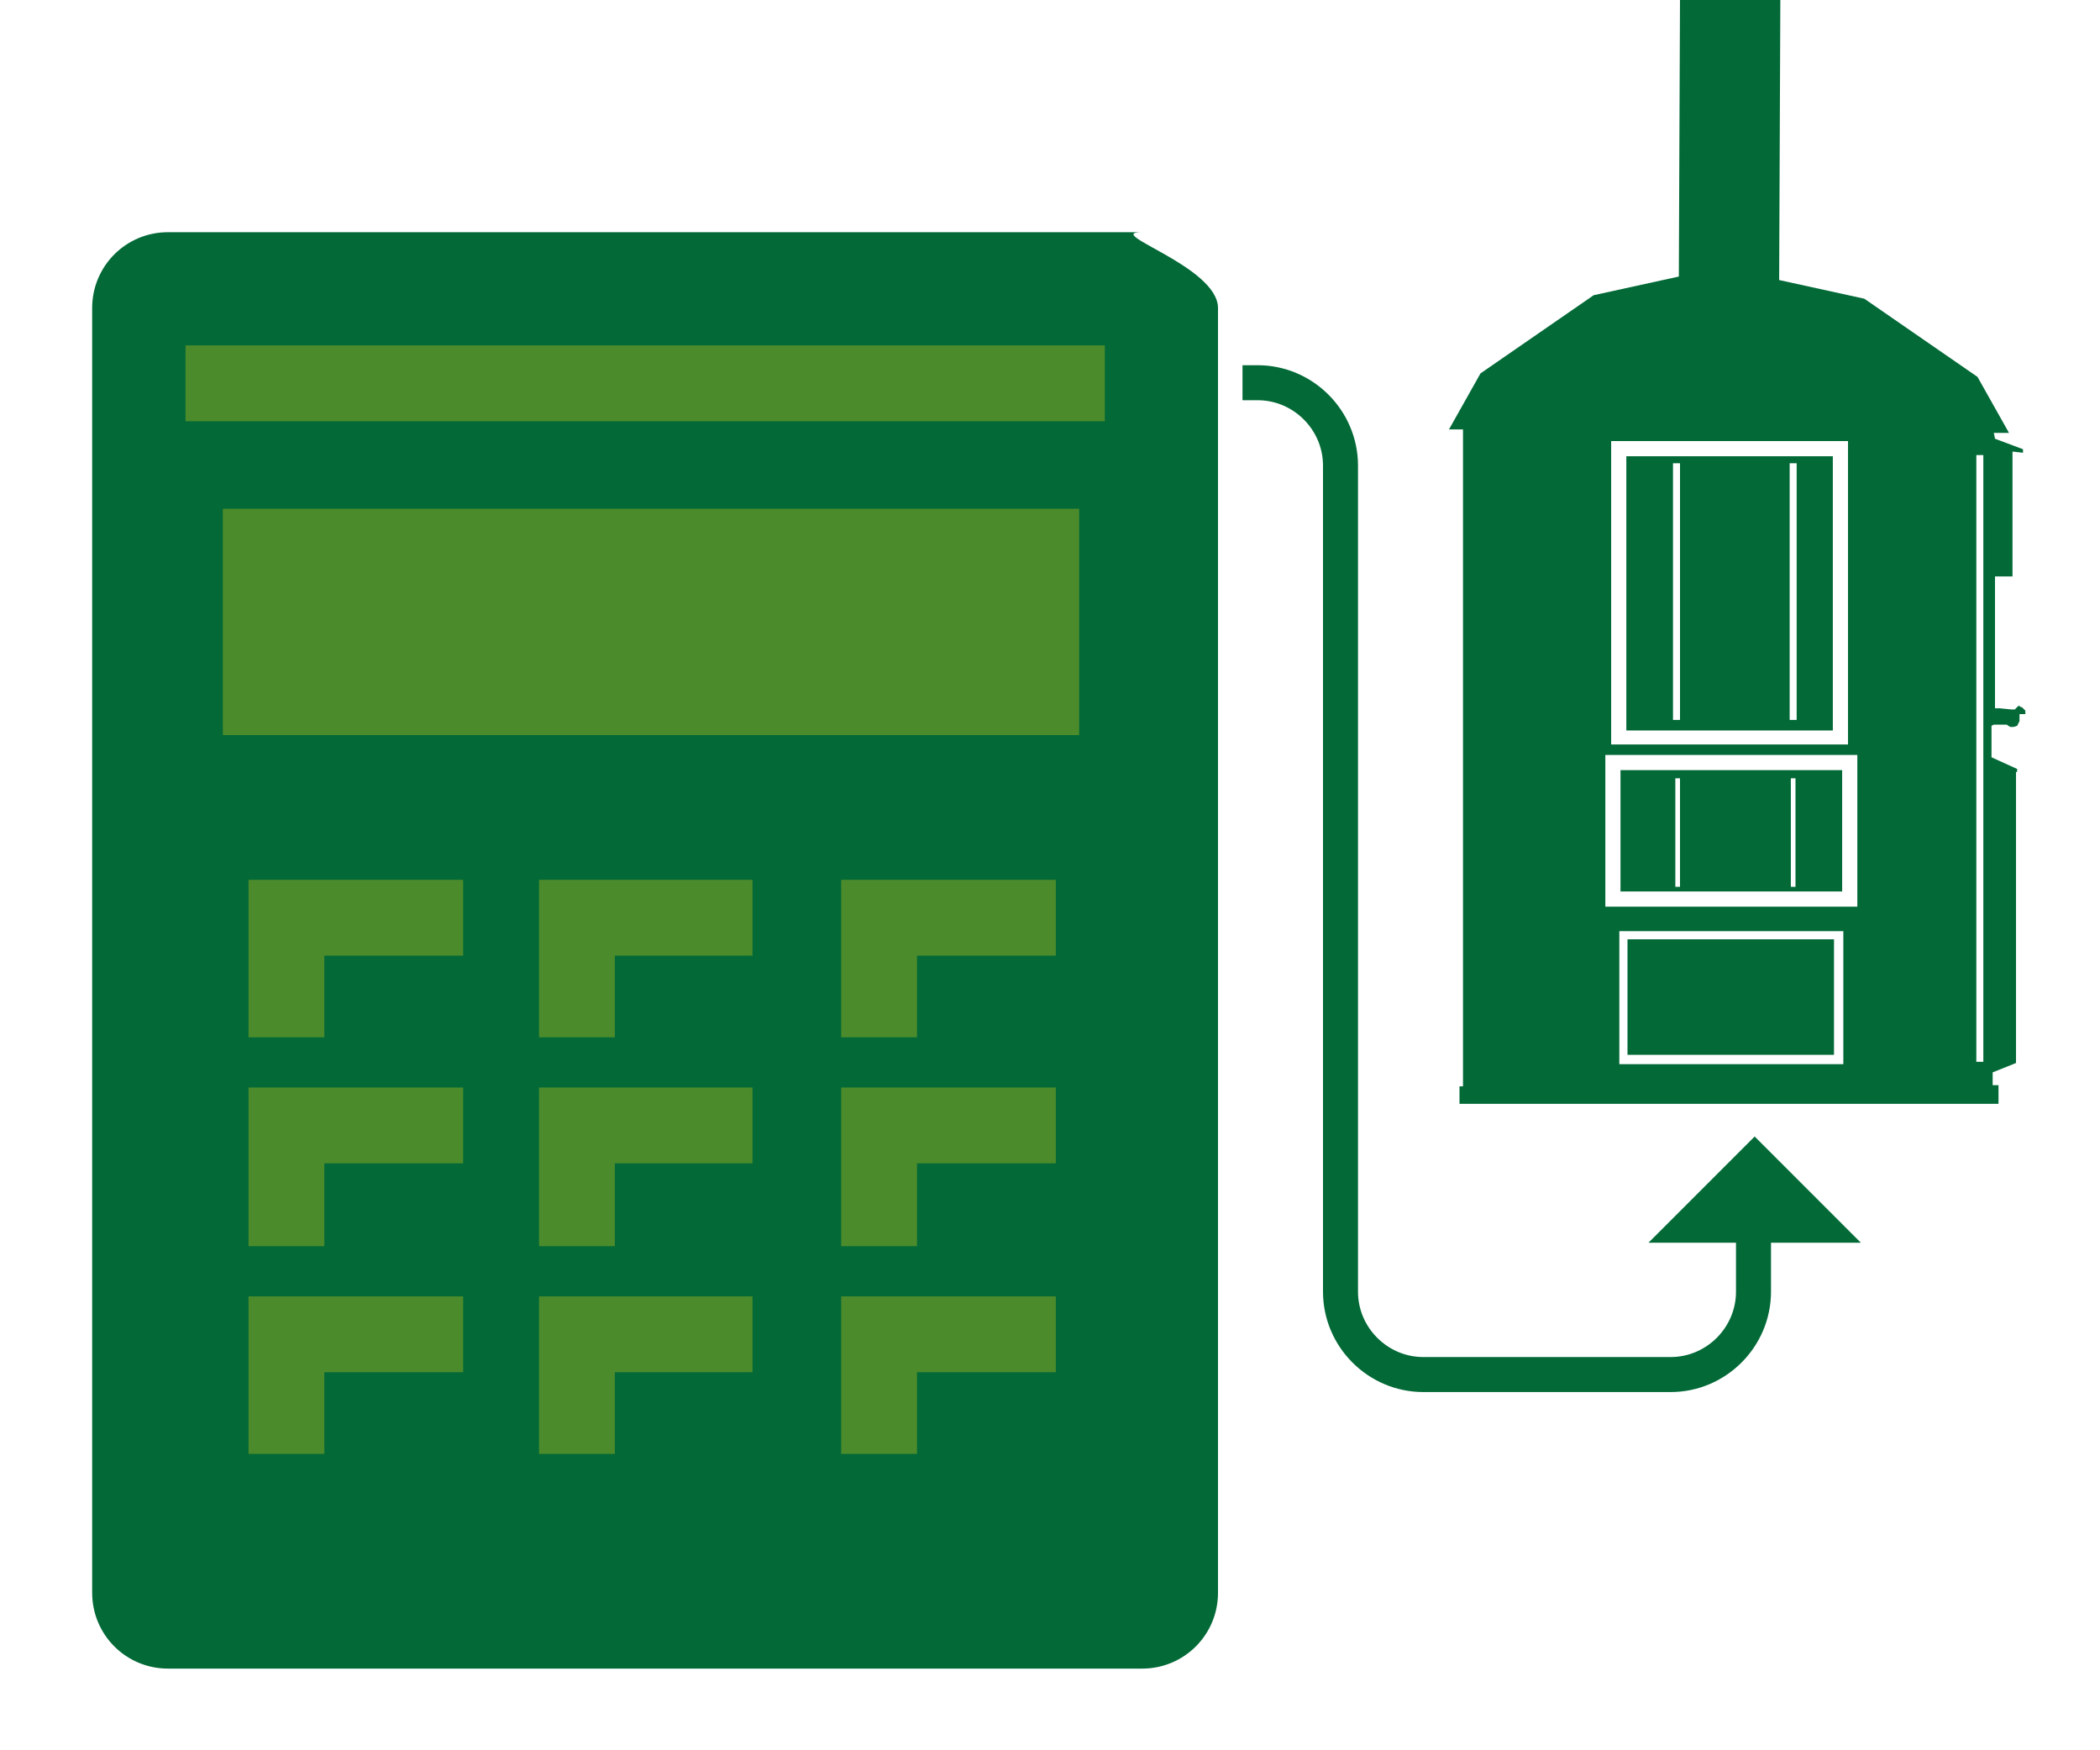
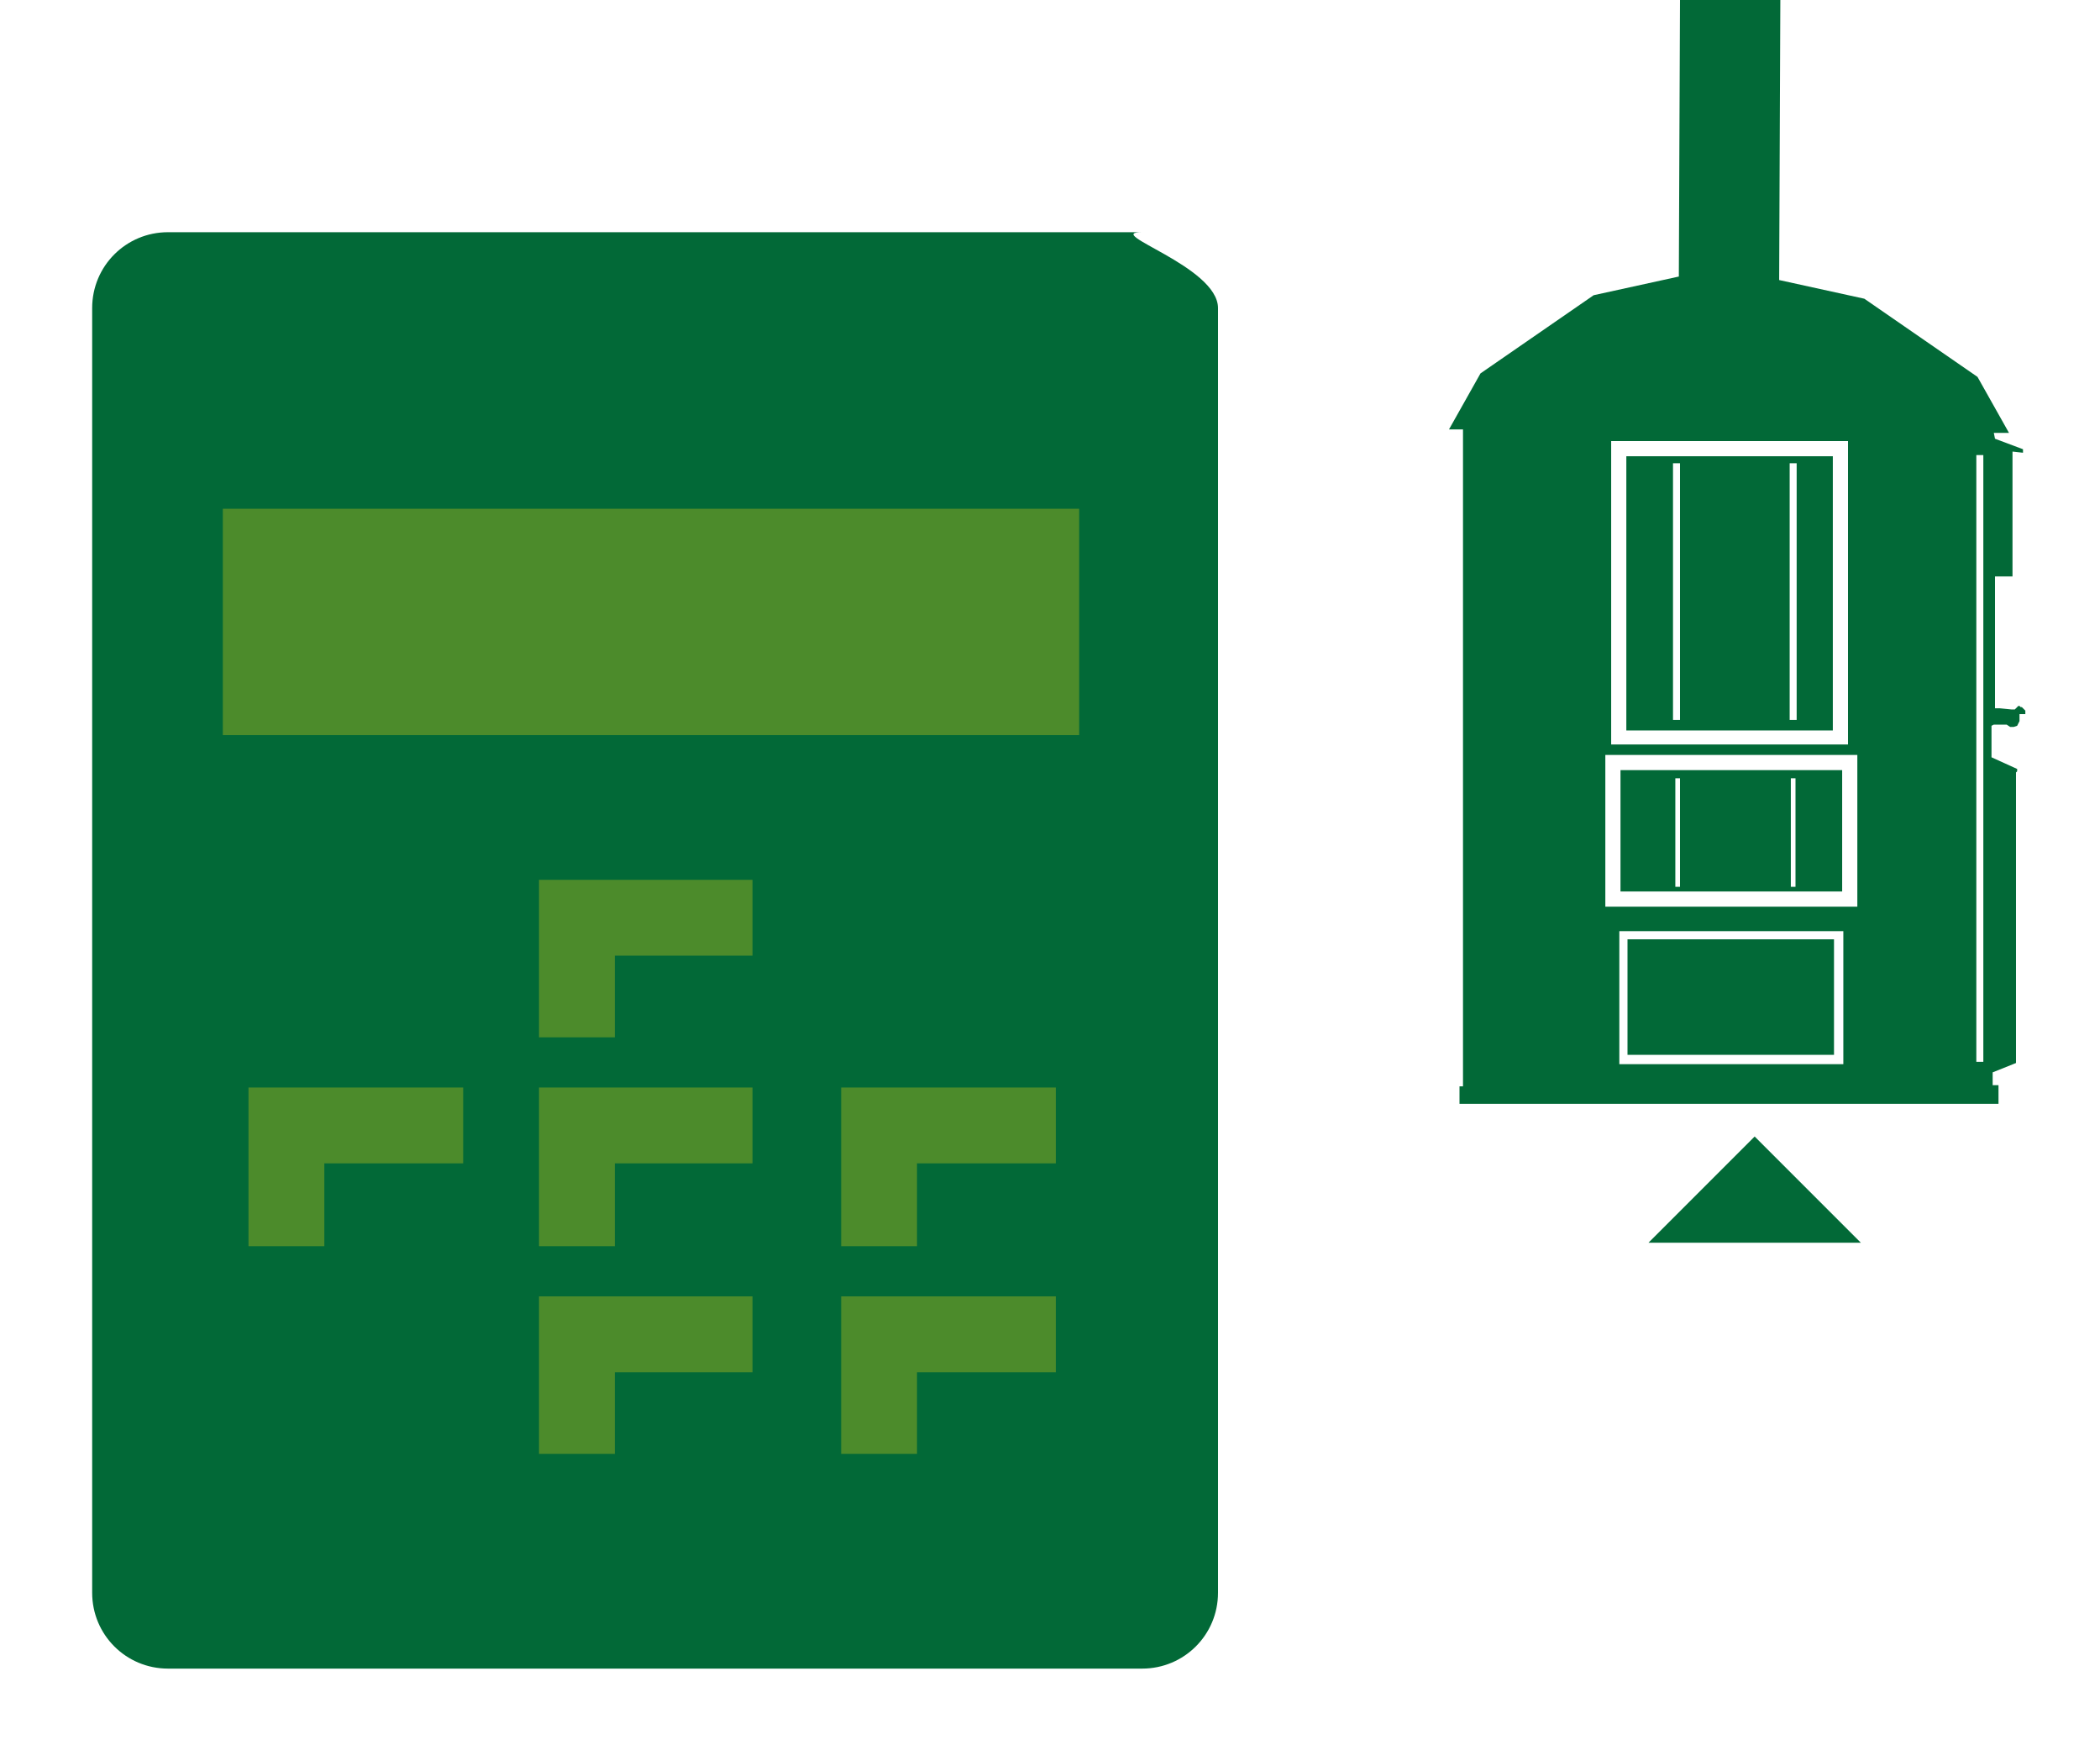
<svg xmlns="http://www.w3.org/2000/svg" version="1.1" id="Layer_1" x="0px" y="0px" viewBox="0 0 180 150" style="enable-background:new 0 0 180 150;" xml:space="preserve">
  <style type="text/css">
	.st0{fill:#026937;}
	.st1{fill:none;}
	.st2{fill:#4C8B2B;}
	.st3{fill:none;stroke:#026937;stroke-width:3;stroke-miterlimit:10;}
</style>
  <g>
    <path class="st0" d="M139.4,62.6h17.7V39.1h-17.7V62.6z M153.4,39.7h0.6v22h-0.6V39.7z M143.4,39.7h0.6v22h-0.6V39.7z" />
    <path class="st0" d="M173.6,61.2l0-0.3l-0.3-0.3l-0.1,0l0,0l-0.1-0.1l0,0l0,0l-0.1,0l0,0l0,0l0,0l0,0h0l0,0h0l0,0h0l0.1,0l0,0l0,0   l0,0l-0.1,0l0,0l0,0l-0.1,0.1l0,0l-0.1,0.1l-0.1,0.1l-0.3,0l-1-0.1v0l-0.1,0l0.1,0v0H171l0-11.3l1.5,0l0-10.7l0.9,0.1v-0.3   l-2.4-0.9l-0.1-0.5l0,0l1.3,0l-2.7-4.8l-9.7-6.7l-7.3-1.6l0,0L152.6,0H144l-0.1,23.7h0l-7.3,1.6l-9.7,6.7l-2.7,4.8l1.2,0l0,56.3   l-0.3,0v1.5h46.2l0-1.6l-0.5,0l0-1.1l2-0.8l0-24.9l0.1-0.1l0-0.2l-2.2-1l0-2.7l0,0l0.2-0.1l0.7,0l0.4,0l0.3,0.2h0.3l0.3-0.1   l0.2-0.4l0-0.3V61.2L173.6,61.2z M138.1,37.8h20.3v26h-20.3V37.8z M158,91.2h-19.2V79.8H158V91.2z M159.2,77.7h-21.6v-13h21.6V77.7   z M170,91h-0.6V39h0.6V91z" />
    <path class="st0" d="M157.9,66h-19v10.4h19V66z M144,76h-0.4v-9.3h0.4V76z M153.9,76h-0.4v-9.3h0.4V76z" />
    <rect x="139.5" y="80.5" class="st0" width="17.7" height="9.9" />
  </g>
  <path class="st1" d="M558.4,97.4h28V60.4h-28V97.4z M580.5,61.3h1v34.8h-1V61.3z M564.7,61.3h1v34.8h-1V61.3z" />
  <polygon class="st0" points="608.6,94.3 608.7,94.3 608.7,94.3 " />
  <path class="st0" d="M97.9,19.9c-2.8,0-83.5,0-83.5,0c-3.6,0-6.5,2.9-6.5,6.5v110.1c0,3.6,2.9,6.5,6.5,6.5h83.5  c3.6,0,6.5-2.9,6.5-6.5V26.4C104.4,22.8,94.4,19.9,97.9,19.9z" />
-   <polygon class="st2" points="39.7,117.6 27.8,117.6 27.8,124.6 21.3,124.6 21.3,111.1 39.7,111.1 " />
  <polygon class="st2" points="39.7,99.7 27.8,99.7 27.8,106.8 21.3,106.8 21.3,93.2 39.7,93.2 " />
-   <polygon class="st2" points="39.7,81.9 27.8,81.9 27.8,88.9 21.3,88.9 21.3,75.4 39.7,75.4 " />
  <polygon class="st2" points="64.5,117.6 52.7,117.6 52.7,124.6 46.2,124.6 46.2,111.1 64.5,111.1 " />
  <polygon class="st2" points="64.5,99.7 52.7,99.7 52.7,106.8 46.2,106.8 46.2,93.2 64.5,93.2 " />
  <polygon class="st2" points="64.5,81.9 52.7,81.9 52.7,88.9 46.2,88.9 46.2,75.4 64.5,75.4 " />
  <polygon class="st2" points="90.5,117.6 78.6,117.6 78.6,124.6 72.1,124.6 72.1,111.1 90.5,111.1 " />
  <polygon class="st2" points="90.5,99.7 78.6,99.7 78.6,106.8 72.1,106.8 72.1,93.2 90.5,93.2 " />
-   <polygon class="st2" points="90.5,81.9 78.6,81.9 78.6,88.9 72.1,88.9 72.1,75.4 90.5,75.4 " />
  <rect x="19.1" y="43.6" class="st2" width="73.4" height="19.4" />
-   <rect x="15.9" y="29.6" class="st2" width="78.8" height="6.5" />
  <g>
    <g>
-       <path class="st3" d="M106.5,32.8h1.3c3.9,0,7.1,3.2,7.1,7.1v70.8c0,3.9,3.2,7.1,7.1,7.1h21.2c3.9,0,7.1-3.2,7.1-7.1v-5.4" />
      <g>
        <polygon class="st0" points="141.3,106.5 159.5,106.5 150.4,97.4    " />
      </g>
    </g>
  </g>
</svg>